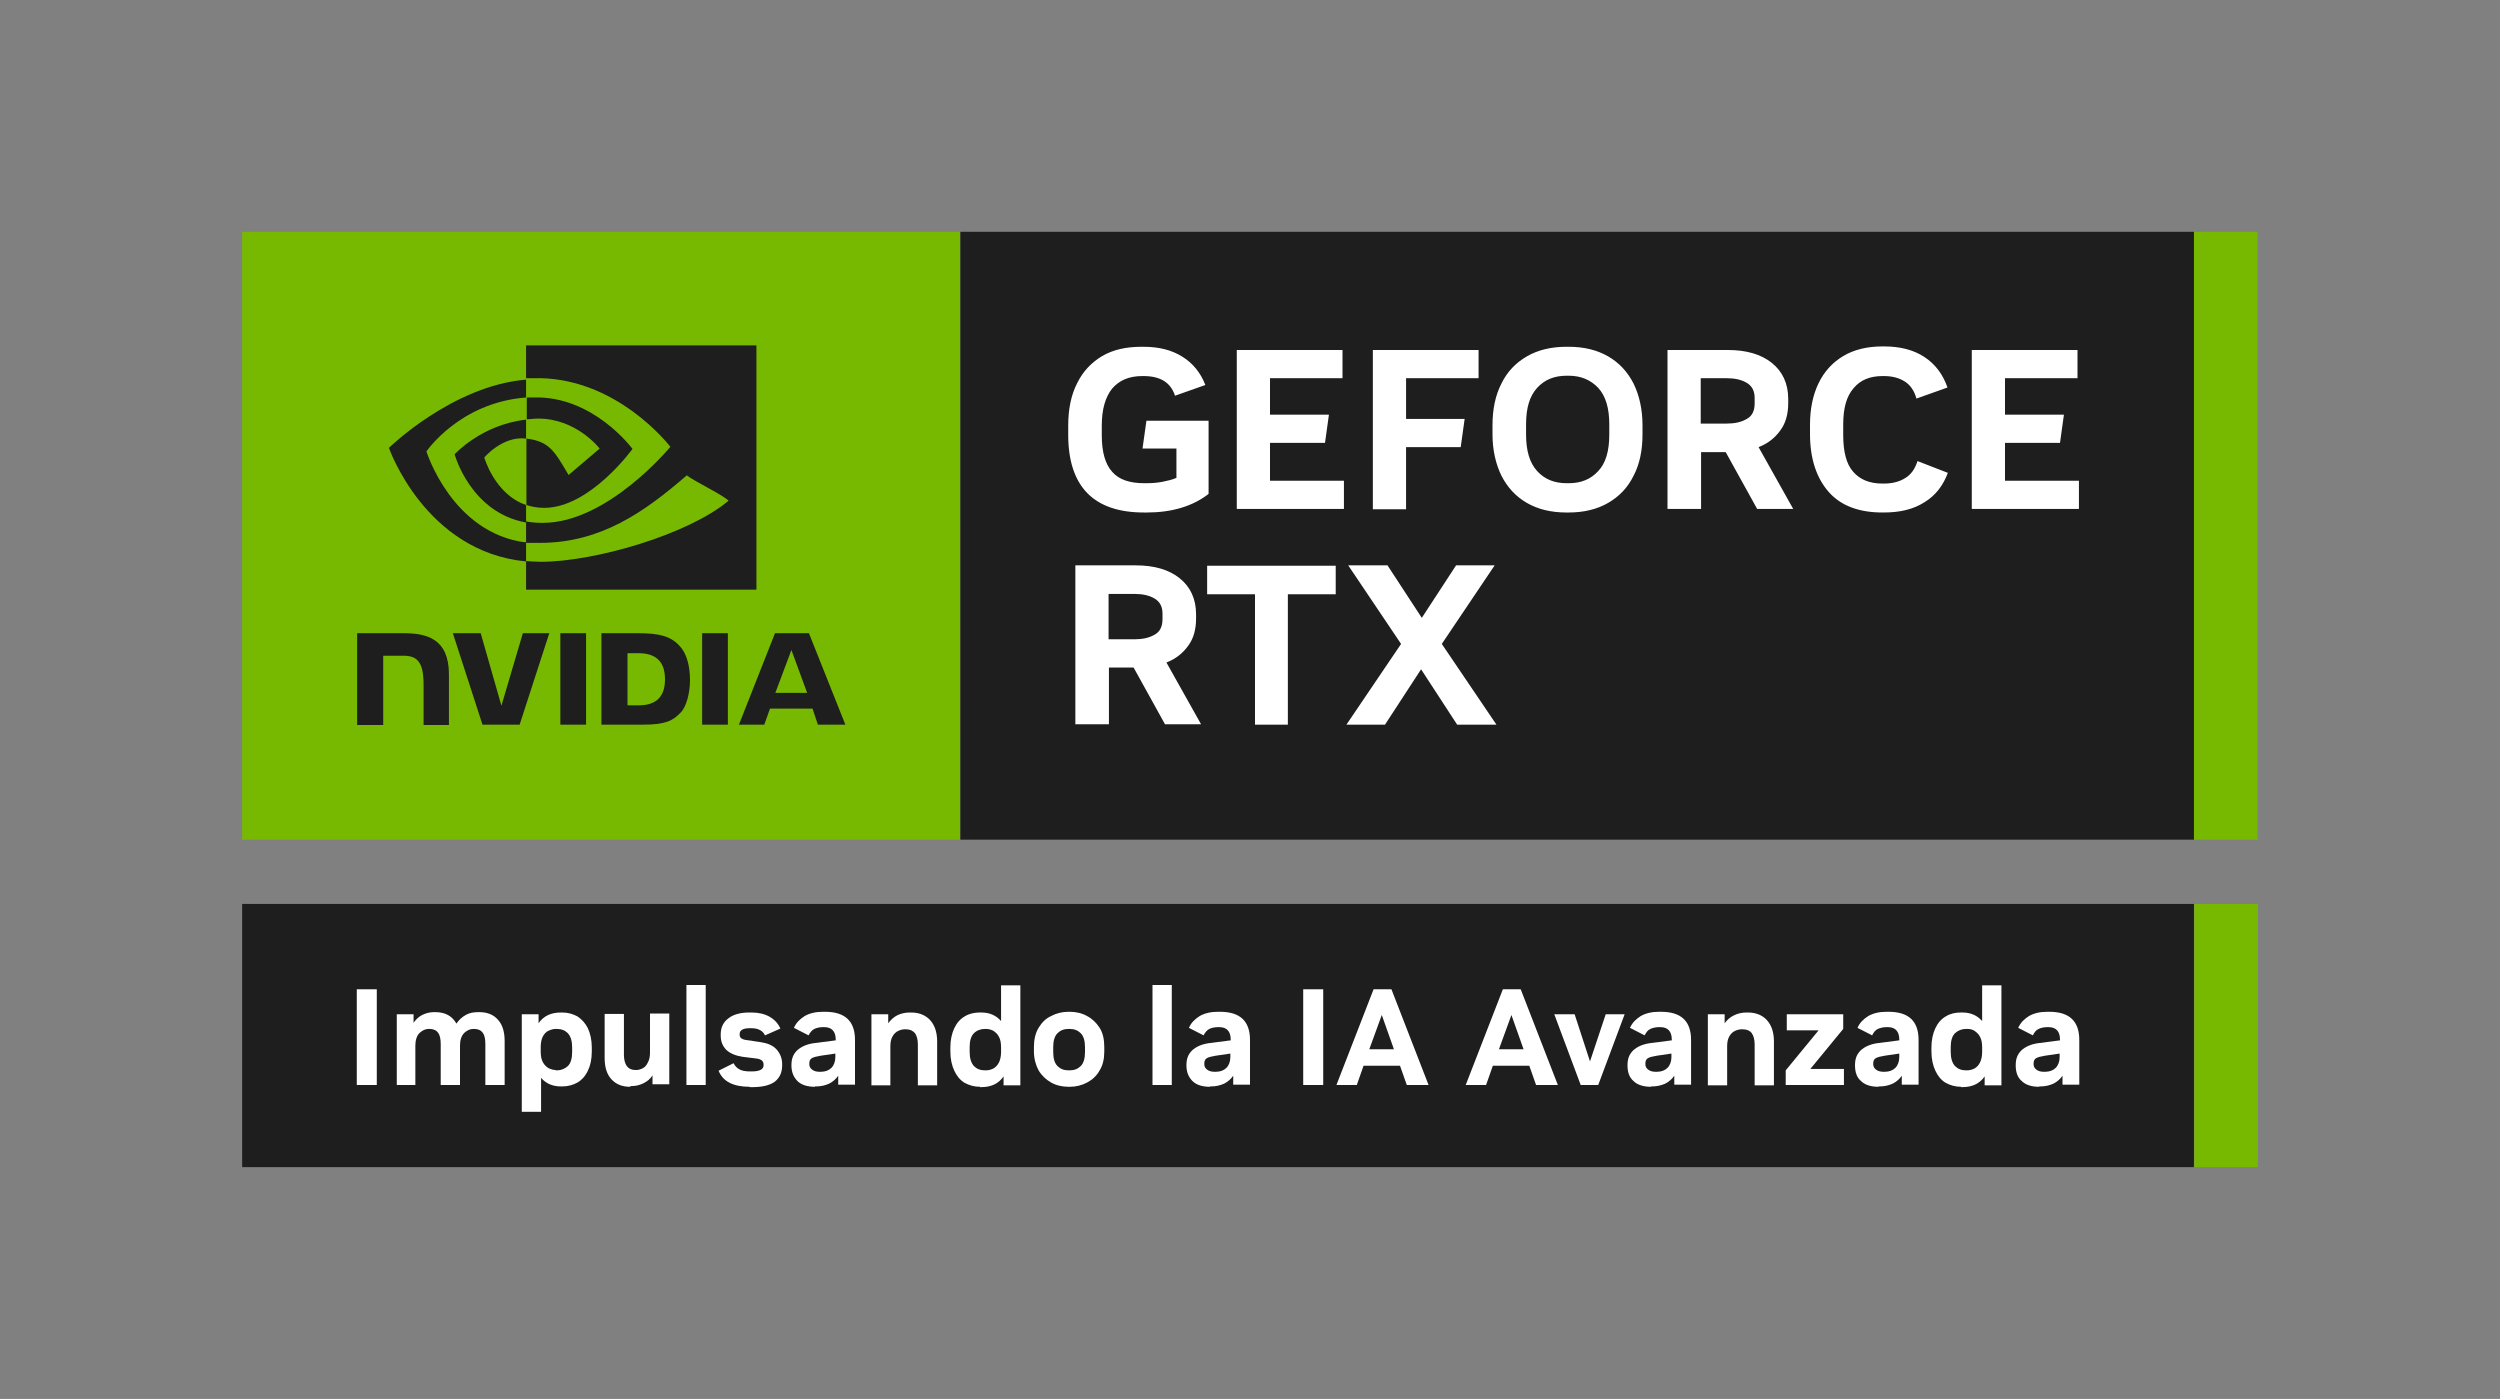
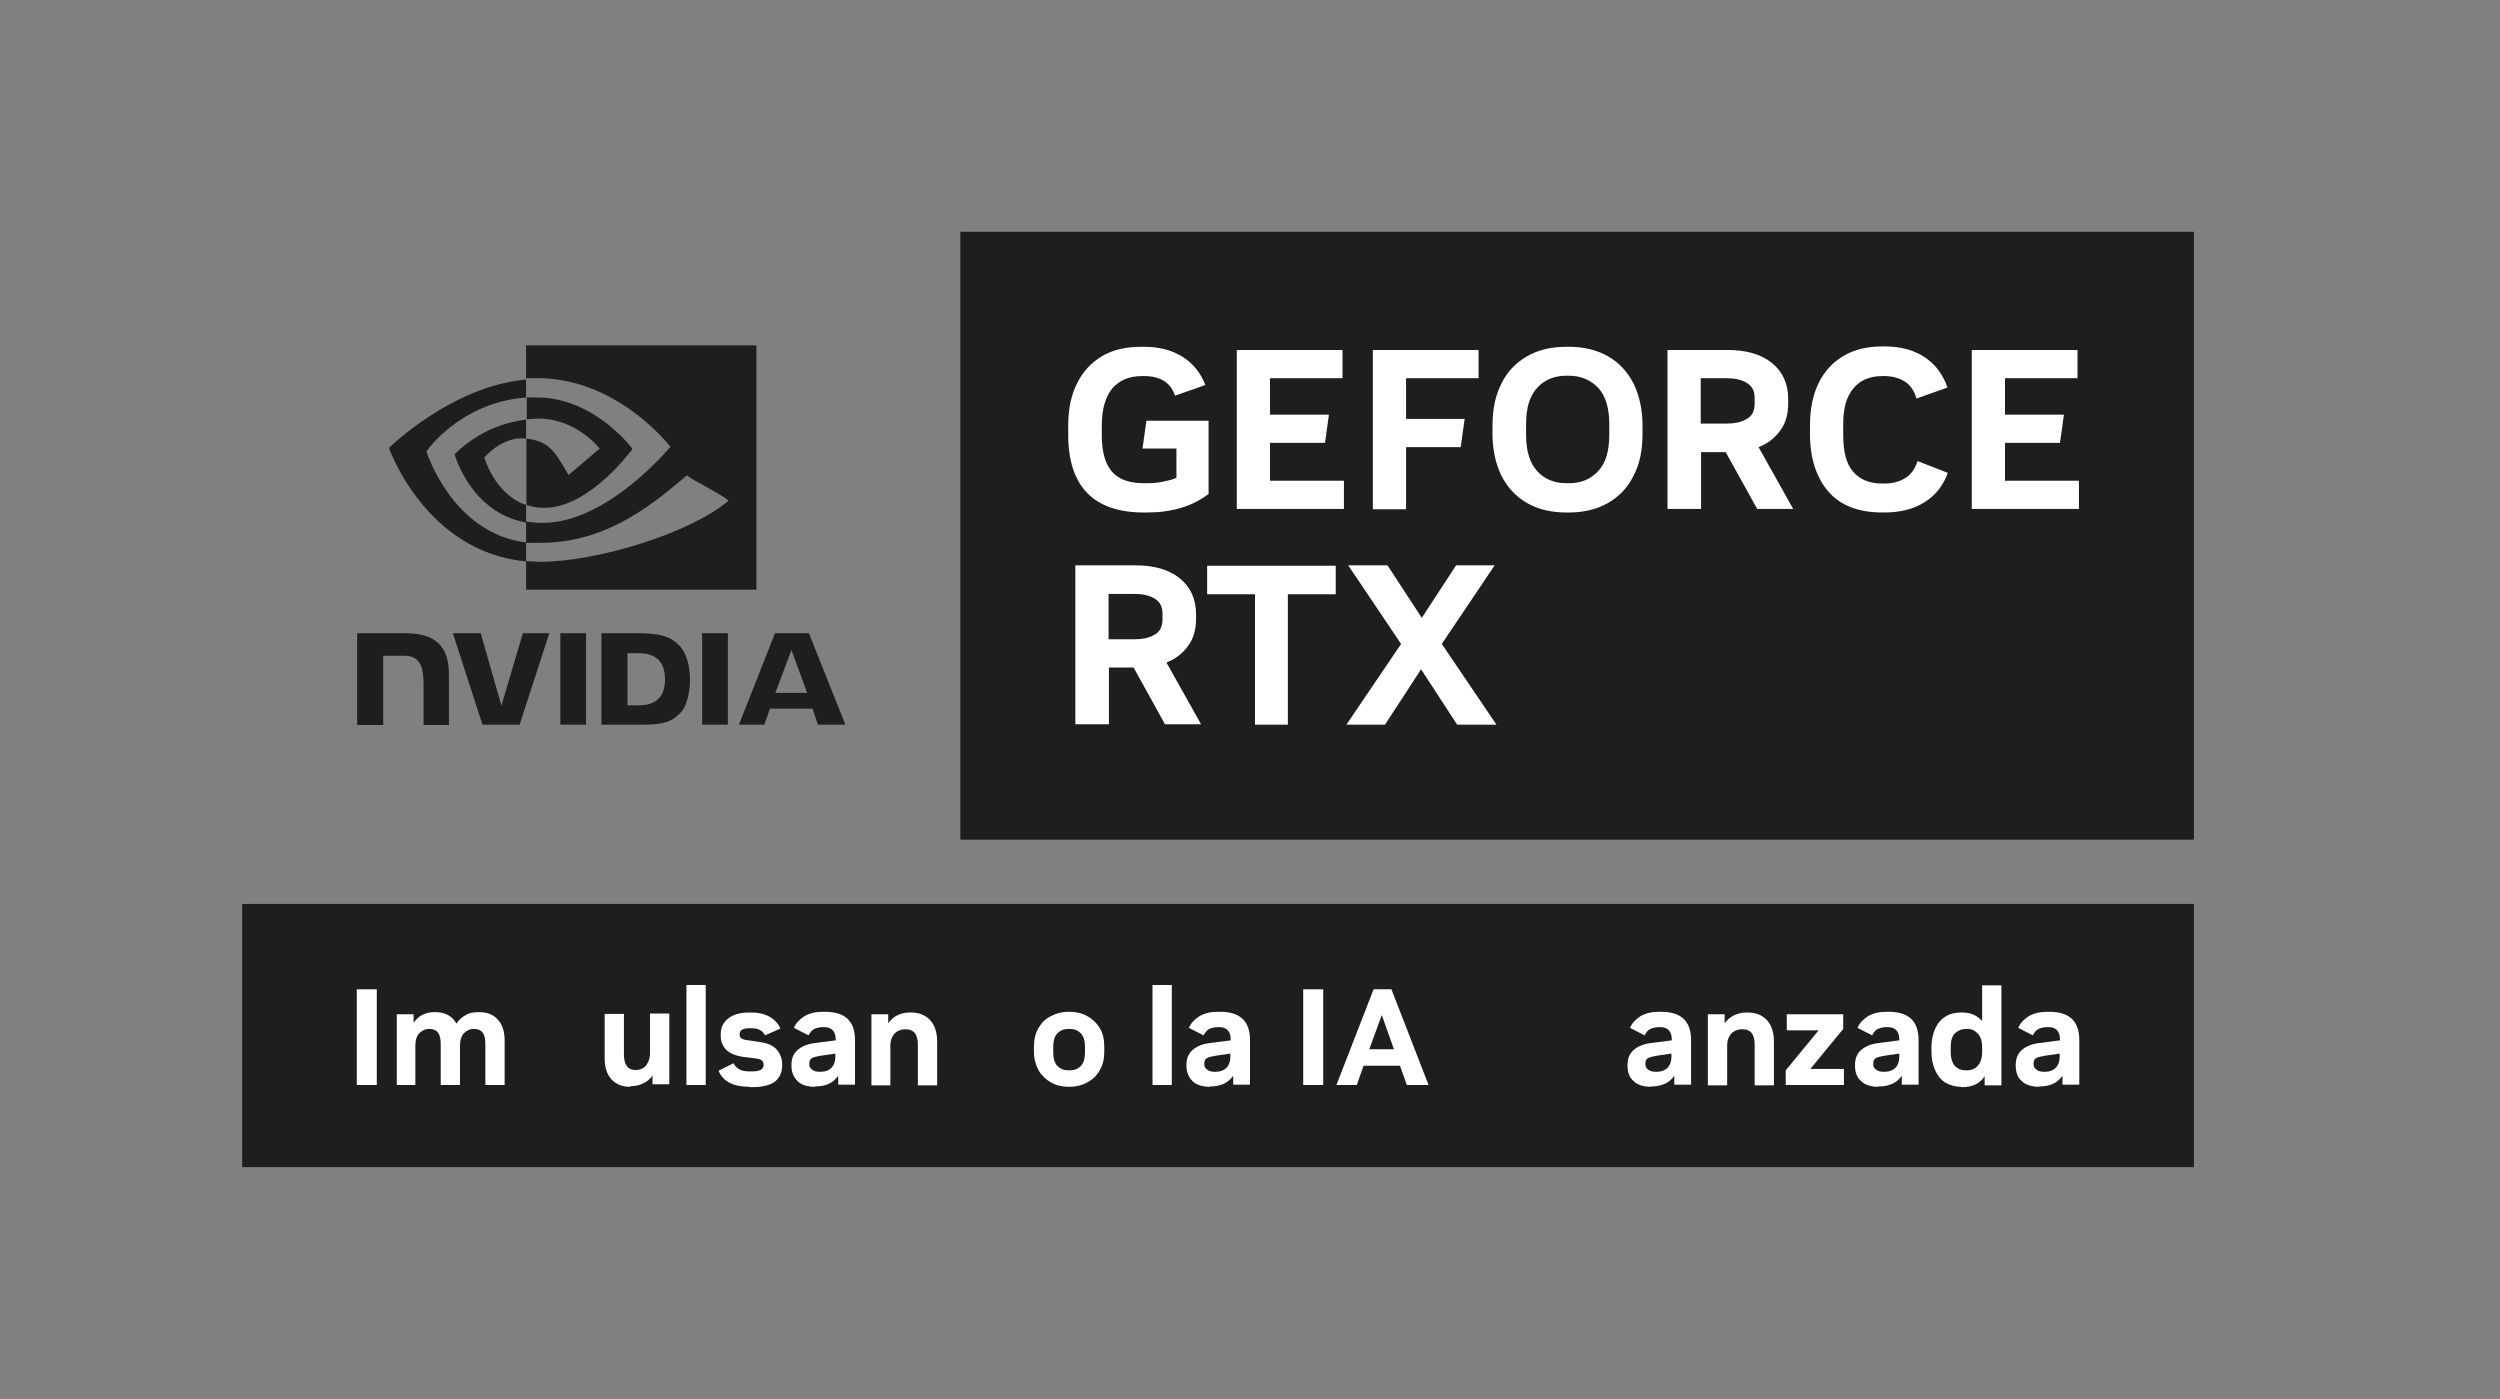
<svg xmlns="http://www.w3.org/2000/svg" id="Badges" version="1.1" viewBox="0 0 700 391.7">
  <rect x="0" y="0" width="700" height="391.7" fill="#808080" stroke="none" />
  <defs>
    <style>
      .cls-1 {
        fill: #1e1e1e;
      }

      .cls-1, .cls-2, .cls-3 {
        stroke-width: 0px;
      }

      .cls-2 {
        fill: #fff;
      }

      .cls-3 {
        fill: #76b900;
      }
    </style>
  </defs>
  <g id="GeForce_RTX" data-name="GeForce RTX">
-     <path class="cls-3" d="M268.9,64.9v170.2H67.8V64.9h201.1,0ZM614.3,64.9v170.2h17.8V64.9h-17.8ZM632.2,326.8h-17.8v-73.7h17.8v73.7Z" />
    <path class="cls-1" d="M614.3,64.9v170.2h-345.4V64.9h345.4ZM164.1,177.3v25.6h-7.2v-25.6h7.2ZM100,177.3h13c6.3,0,12.7,1.4,12.7,11.5v14.2h-7.1v-11.2c0-3.6-.5-5.6-1.6-6.8-.9-1-2.2-1.4-4.1-1.4h-5.6v19.4h-7.3v-25.6M178.6,177.3c5.8,0,9.6.7,12.3,4.3,1.5,2,2.3,5.2,2.3,8.8s-1,7.5-2.6,9.1c-2.2,2.3-4.2,3.4-10.5,3.4h-11.7v-25.6h10.2ZM175.7,197.5h3.1c4.5,0,7.4-2,7.4-7.3s-2.9-7.3-7.4-7.3h-3.1v14.6ZM153.8,177.3l-8.3,25.6h-10.4l-8.3-25.6h7.8l5.8,20.3,6-20.3h7.4ZM196.6,177.3h7.2v25.6h-7.2v-25.6ZM226.5,177.3l10.2,25.6h-7.7l-1.5-4.5h-11.9l-1.6,4.5h-7.1l10.1-25.6h9.7-.2ZM217.1,194h8.9l-4.4-12-4.5,12ZM147.3,117.4c1.1,0,2.2-.2,3.4-.2,10.8,0,17.2,8.4,17.2,8.4l-8.7,7.4c-3.9-6.6-5.3-9.4-11.8-10.2v18.6c1.5.5,3.1.8,5,.8,12.8,0,24.7-16.5,24.7-16.5,0,0-11-15-27.8-14.4h-1.8v6.1M211.8,97.1v68h-64.5v-8c1.4.1,2.7.2,4.2.2,14.9,0,41.2-7.6,52.5-17.1-1.7-1.7-9.7-5.5-11.7-7.1-11.9,10.3-24.1,18.9-41.1,18.9s-2.7,0-3.9-.3v-5.7c1.5.3,3,.4,4.7.4,18.2,0,35.7-21.3,35.7-21.3,0,0-15.2-20-38.6-19.2-.6,0-1.2,0-1.8,0v-9.2h64.5v.3ZM147.3,141.4c-8.8-3-11.7-13.3-11.7-13.3,0,0,5.1-6.1,11.7-5.3h0v-5.3c-12.5,1.4-20,9.7-20,9.7,0,0,4.4,16.3,20,19.1v-4.8M147.3,151.9v5.3c-28.3-2.7-38.4-31.8-38.4-31.8,0,0,17.8-17.4,38.4-19.1v5c-18.6,1.4-27.9,15.1-27.9,15.1,0,0,7.1,22.9,27.9,25.5ZM614.3,326.8H67.8v-73.7h546.5v73.7Z" />
    <path class="cls-2" d="M320.3,143.5c-14.1,0-21.2-7.3-21.2-21.8v-2.5c0-4.6.8-8.6,2.5-11.9,1.6-3.3,4-5.8,7-7.6,3.1-1.8,6.7-2.6,11-2.6h.6c4.3,0,7.9.9,10.9,2.8,2.9,1.8,5.1,4.5,6.4,7.9l-8.5,3c-1.2-3.7-4.1-5.5-8.8-5.5h-.4c-3.7,0-6.4,1.2-8.4,3.5-1.9,2.4-2.9,5.8-2.9,10.3v2.9c0,4.6,1,8,2.9,10.1,1.9,2.2,4.9,3.2,9,3.2h.4c1.7,0,3.2-.1,4.7-.4,1.5-.3,2.8-.6,3.9-1.1v-8.2h-9.5l1.1-7.8h17.4v20.5c-2.2,1.7-4.7,3-7.7,3.9s-6.2,1.3-9.6,1.3h-.8ZM346.3,142.6v-44.6h29.6v7.9h-20.3v10.2h16.5l-1.1,7.9h-15.4v10.6h20.7v7.9h-30ZM384.4,142.6v-44.6h29.6v7.9h-20.3v11.4h16.4l-1.1,7.9h-15.3v17.4h-9.3ZM438.6,143.5c-4.3,0-8-.9-11.1-2.7s-5.4-4.3-7.1-7.6c-1.6-3.3-2.5-7.2-2.5-11.6v-2.5c0-4.5.8-8.4,2.5-11.7,1.6-3.3,4-5.8,7.1-7.6,3.1-1.8,6.8-2.7,11.1-2.7h.6c4.3,0,8,.9,11.1,2.7,3.1,1.8,5.4,4.3,7.1,7.6,1.6,3.3,2.5,7.2,2.5,11.7v2.5c0,4.5-.8,8.4-2.5,11.6-1.6,3.3-4,5.8-7.1,7.6s-6.8,2.7-11.1,2.7h-.6ZM438.7,135.3h.5c3.5,0,6.2-1.1,8.3-3.4,2.1-2.2,3.1-5.6,3.1-10.2v-2.9c0-4.5-1-7.9-3.1-10.2-2.1-2.2-4.8-3.4-8.3-3.4h-.5c-3.5,0-6.2,1.1-8.3,3.4-2.1,2.3-3.1,5.6-3.1,10.2v2.9c0,4.5,1,7.9,3.1,10.2s4.8,3.4,8.3,3.4ZM466.9,142.6v-44.6h16.9c5.2,0,9.3,1.2,12.3,3.6s4.6,5.8,4.6,10.1v1.2c0,3-.7,5.6-2.2,7.6-1.5,2.1-3.5,3.7-6.1,4.7l9.7,17.3h-10.1l-8.8-15.9h-6.9v15.9h-9.4ZM476.2,118.6h7.3c2.2,0,4.1-.4,5.6-1.3,1.5-.8,2.2-2.3,2.2-4.3v-1.6c0-1.9-.7-3.3-2.2-4.2-1.5-.9-3.4-1.3-5.6-1.3h-7.3v12.6h0ZM527.1,143.5c-6.6,0-11.7-1.9-15.1-5.8-3.4-3.9-5.2-9.3-5.2-16.2v-2.5c0-4.5.8-8.4,2.4-11.7,1.6-3.3,3.9-5.8,6.9-7.6,3-1.8,6.7-2.7,11-2.7h.5c4.5,0,8.3,1,11.3,3s5.1,4.8,6.4,8.5l-8.7,3.1c-.6-2.2-1.7-3.8-3.3-4.8s-3.5-1.5-5.8-1.5h-.4c-3.5,0-6.2,1.1-8.1,3.4-2,2.3-2.9,5.6-2.9,10.2v2.9c0,4.7.9,8.2,2.8,10.3,1.9,2.2,4.6,3.3,8.2,3.3h.4c2.3,0,4.3-.5,5.9-1.5,1.7-1,2.8-2.6,3.5-4.8l8.5,3.3c-1.3,3.5-3.4,6.3-6.5,8.2-3.1,2-6.9,2.9-11.4,2.9h-.5,0ZM552.1,142.6v-44.6h29.6v7.9h-20.3v10.2h16.5l-1.1,7.9h-15.4v10.6h20.7v7.9h-30ZM301.1,202.9v-44.6h16.9c5.2,0,9.3,1.2,12.3,3.6,3,2.4,4.6,5.8,4.6,10.1v1.2c0,3-.7,5.6-2.2,7.6-1.5,2.1-3.5,3.7-6.1,4.7l9.7,17.3h-10.1l-8.8-15.9h-6.9v15.9h-9.4ZM310.4,179h7.3c2.2,0,4.1-.4,5.6-1.3,1.5-.8,2.2-2.3,2.2-4.3v-1.6c0-1.9-.7-3.3-2.2-4.2s-3.4-1.3-5.6-1.3h-7.3v12.6h0ZM351.4,202.9v-36.5h-13.4v-8h36v8h-13.4v36.5h-9.3,0ZM408,202.9l-10.1-15.5-10.1,15.5h-10.8l15.3-22.6-14.8-22h11l9.6,14.7,9.6-14.7h10.8l-14.8,22,15.3,22.6h-11Z" />
  </g>
  <g>
    <path class="cls-2" d="M99.9,303.8v-26.8h5.6v26.8h-5.6Z" />
    <path class="cls-2" d="M111.1,303.8v-19.8h4.7v2.4c.6-.9,1.4-1.7,2.4-2.2s2.1-.8,3.3-.8h.4c2.8,0,4.7,1.1,5.9,3.2.7-1,1.5-1.8,2.6-2.4,1-.6,2.2-.8,3.5-.8h.4c2.1,0,3.9.7,5.1,2.1,1.3,1.4,1.9,3.4,1.9,6v12.3h-5.4v-11.5c0-1.3-.2-2.4-.7-3.1s-1.3-1.1-2.4-1.1h-.3c-.9,0-1.7.4-2.5,1.1-.8.8-1.2,2-1.2,3.6v11h-5.4v-11.5c0-1.3-.2-2.4-.7-3.1s-1.3-1.1-2.4-1.1h-.3c-.9,0-1.7.4-2.5,1.1-.8.8-1.2,2-1.2,3.6v11h-5.4.2Z" />
-     <path class="cls-2" d="M146.1,311.5v-27.5h4.7v2.5c1.4-2,3.4-3,6.3-3h.3c1.6,0,3,.4,4.3,1.1,1.2.8,2.2,1.9,2.9,3.3.7,1.5,1.1,3.3,1.1,5.4v1.2c0,2.1-.4,3.9-1.1,5.3-.7,1.5-1.7,2.6-2.9,3.3s-2.7,1.1-4.3,1.1h-.3c-2.4,0-4.2-.8-5.6-2.4v9.5h-5.4v.2ZM155.6,299.7h.3c1.2,0,2.2-.4,3.1-1.2.8-.8,1.2-2.1,1.2-3.9v-1.3c0-1.8-.4-3.1-1.2-4-.8-.8-1.8-1.2-3.1-1.2h-.3c-.7,0-1.3.2-2,.5s-1.2.9-1.6,1.6c-.4.8-.6,1.8-.6,3v1.2c0,1.3.2,2.3.6,3,.4.8,1,1.3,1.6,1.7.7.3,1.3.5,1.9.5h.1Z" />
    <path class="cls-2" d="M176.4,304.3c-2.2,0-3.9-.7-5.2-2.1s-1.9-3.4-1.9-6v-12.3h5.4v11.5c0,1.3.3,2.4.8,3.1s1.3,1.1,2.4,1.1h.3c.6,0,1.2-.2,1.8-.5s1-.8,1.4-1.6c.4-.7.6-1.6.6-2.7v-11h5.4v19.8h-4.7v-2.5c-.6,1-1.5,1.7-2.5,2.2s-2.1.8-3.3.8h-.4v.2Z" />
    <path class="cls-2" d="M192.2,303.8v-28h5.4v28h-5.4Z" />
    <path class="cls-2" d="M209.9,304.3c-4.6,0-7.5-1.5-8.7-4.5l4.2-2.1c.4.8.9,1.3,1.6,1.7.7.4,1.7.6,3,.6h.5c2.2,0,3.3-.6,3.3-1.7v-.2c0-1-.6-1.5-1.9-1.7l-4-.5c-1.9-.3-3.4-.9-4.5-1.9-1-1-1.6-2.3-1.6-4v-.4c0-1.9.7-3.4,2.2-4.5,1.4-1.1,3.4-1.6,5.8-1.6h.6c2,0,3.7.4,5.1,1.2,1.4.8,2.4,1.9,3,3.3l-4.3,1.9c-.6-1.3-1.9-2-3.8-2h-.5c-1.9,0-2.8.6-2.8,1.6v.2c0,.4.1.7.4,1,.3.2.7.4,1.4.5l4.1.6c1.9.3,3.4.9,4.4,2s1.6,2.5,1.6,4.1v.4c0,2-.7,3.5-2.1,4.6-1.4,1-3.5,1.5-6.3,1.5h-.7Z" />
    <path class="cls-2" d="M228.2,304.3c-2.1,0-3.8-.5-4.9-1.6s-1.7-2.5-1.7-4.4.5-3.1,1.6-4.2c1.1-1,2.6-1.7,4.6-2l6.2-.8v-.2c0-2.3-1.1-3.5-3.2-3.5h-.4c-.9,0-1.7.2-2.4.5-.6.3-1.2,1-1.6,1.8l-4.1-2.1c.6-1.4,1.6-2.4,3-3.3,1.4-.8,3.1-1.2,5.1-1.2h.6c5.6,0,8.4,2.6,8.4,7.9v12.5h-4.7v-2.5c-.6.9-1.5,1.7-2.5,2.2-1.1.5-2.3.8-3.7.8h-.3ZM233.9,295l-4.1.6c-1.2.2-2,.4-2.5.7-.5.3-.7.8-.7,1.6s.3,1.2.8,1.6,1.2.6,2.1.6h.3c1.3,0,2.3-.4,3-1.1s1.1-1.8,1.1-3v-1h0Z" />
    <path class="cls-2" d="M244,303.8v-19.8h4.7v2.5c.7-.9,1.5-1.7,2.5-2.2s2.2-.8,3.5-.8h.4c2.2,0,4,.7,5.3,2.1,1.3,1.4,2,3.4,2,6v12.3h-5.4v-11.5c0-1.3-.3-2.4-.8-3.1-.6-.7-1.4-1.1-2.6-1.1h-.3c-.6,0-1.3.2-1.9.5-.6.3-1.1.8-1.5,1.5s-.6,1.6-.6,2.7v11h-5.4,0Z" />
-     <path class="cls-2" d="M274.4,304.3c-1.6,0-3-.4-4.3-1.1-1.3-.8-2.2-1.9-2.9-3.4-.7-1.5-1.1-3.3-1.1-5.4v-1.1c0-2.1.4-3.9,1.1-5.4s1.7-2.6,2.9-3.3c1.3-.8,2.7-1.1,4.3-1.1h.3c2.4,0,4.2.8,5.6,2.4v-10h5.4v28h-4.7v-2.5c-1.4,2-3.4,3-6.3,3h-.3ZM275.8,299.7h.3c.7,0,1.4-.2,2-.5s1.2-.9,1.6-1.7c.4-.8.6-1.8.6-3v-1.2c0-1.3-.2-2.3-.6-3-.4-.8-1-1.3-1.6-1.7-.6-.3-1.3-.5-2-.5h-.3c-1.2,0-2.3.4-3.1,1.2s-1.2,2.1-1.2,3.9v1.3c0,1.8.4,3.1,1.2,4,.8.8,1.8,1.2,3.1,1.2h0Z" />
    <path class="cls-2" d="M299.2,304.3c-1.8,0-3.5-.4-4.9-1.2s-2.6-1.9-3.5-3.4c-.8-1.5-1.3-3.3-1.3-5.3v-1.2c0-2.1.4-3.9,1.3-5.4s2-2.6,3.5-3.3c1.5-.8,3.1-1.2,4.9-1.2h.3c1.8,0,3.5.4,4.9,1.2,1.5.8,2.6,1.9,3.5,3.3s1.3,3.2,1.3,5.4v1.2c0,2.1-.4,3.9-1.3,5.3-.8,1.5-2,2.6-3.5,3.4s-3.1,1.2-4.9,1.2h-.3ZM299.2,299.7h.3c1.3,0,2.3-.4,3.1-1.2s1.2-2.1,1.2-3.9v-1.4c0-1.8-.4-3.1-1.2-3.9-.8-.8-1.8-1.2-3.1-1.2h-.3c-1.3,0-2.3.4-3.1,1.2s-1.2,2.1-1.2,3.9v1.4c0,1.8.4,3.1,1.2,3.9.8.8,1.8,1.2,3.1,1.2Z" />
    <path class="cls-2" d="M322.7,303.8v-28h5.4v28h-5.4Z" />
    <path class="cls-2" d="M338.8,304.3c-2.1,0-3.8-.5-4.9-1.6s-1.7-2.5-1.7-4.4.5-3.1,1.6-4.2c1.1-1,2.6-1.7,4.6-2l6.2-.8v-.2c0-2.3-1.1-3.5-3.2-3.5h-.4c-.9,0-1.7.2-2.4.5-.6.3-1.2,1-1.6,1.8l-4.1-2.1c.6-1.4,1.6-2.4,3-3.3,1.4-.8,3.1-1.2,5.1-1.2h.6c5.6,0,8.4,2.6,8.4,7.9v12.5h-4.7v-2.5c-.6.9-1.5,1.7-2.5,2.2-1.1.5-2.3.8-3.7.8h-.3ZM344.5,295l-4.1.6c-1.2.2-2,.4-2.5.7-.5.3-.7.8-.7,1.6s.3,1.2.8,1.6,1.2.6,2.1.6h.3c1.3,0,2.3-.4,3-1.1s1.1-1.8,1.1-3v-1h0Z" />
    <path class="cls-2" d="M364.9,303.8v-26.8h5.6v26.8h-5.6Z" />
    <path class="cls-2" d="M374.2,303.8l10.4-26.8h5l10.4,26.8h-6.1l-1.9-5.4h-10.2l-1.9,5.4h-5.7,0ZM383.4,293.8h6.9l-3.4-9.6-3.5,9.6Z" />
-     <path class="cls-2" d="M410.4,303.8l10.4-26.8h5l10.4,26.8h-6.1l-1.9-5.4h-10.2l-1.9,5.4h-5.7,0ZM419.7,293.8h6.9l-3.4-9.6-3.5,9.6Z" />
-     <path class="cls-2" d="M442.6,303.8l-7.4-19.8h5.7l4.3,13.2,4.4-13.2h5.3l-7.4,19.8h-4.9Z" />
    <path class="cls-2" d="M462.3,304.3c-2.1,0-3.8-.5-4.9-1.6-1.2-1-1.7-2.5-1.7-4.4s.5-3.1,1.6-4.2c1.1-1,2.6-1.7,4.6-2l6.2-.8v-.2c0-2.3-1.1-3.5-3.2-3.5h-.4c-.9,0-1.7.2-2.4.5s-1.2,1-1.6,1.8l-4.1-2.1c.6-1.4,1.6-2.4,3-3.3,1.4-.8,3.1-1.2,5.1-1.2h.6c5.6,0,8.4,2.6,8.4,7.9v12.5h-4.7v-2.5c-.6.9-1.5,1.7-2.5,2.2-1.1.5-2.3.8-3.7.8h-.3ZM468,295l-4.1.6c-1.2.2-2,.4-2.5.7-.5.3-.7.8-.7,1.6s.3,1.2.8,1.6,1.2.6,2.1.6h.3c1.3,0,2.3-.4,3-1.1s1.1-1.8,1.1-3v-1h0Z" />
    <path class="cls-2" d="M478.2,303.8v-19.8h4.7v2.5c.7-.9,1.5-1.7,2.6-2.2,1-.5,2.2-.8,3.5-.8h.4c2.2,0,4,.7,5.3,2.1s2,3.4,2,6v12.3h-5.4v-11.5c0-1.3-.3-2.4-.8-3.1s-1.4-1.1-2.6-1.1h-.3c-.6,0-1.3.2-1.9.5s-1.1.8-1.5,1.5-.6,1.6-.6,2.7v11h-5.4Z" />
    <path class="cls-2" d="M500,303.8v-4.1l9.2-11.2h-8.9v-4.5h15.8v4.1l-9.2,11.2h9.4v4.5h-16.3Z" />
    <path class="cls-2" d="M526,304.3c-2.1,0-3.8-.5-4.9-1.6-1.2-1-1.7-2.5-1.7-4.4s.5-3.1,1.6-4.2c1.1-1,2.6-1.7,4.6-2l6.2-.8v-.2c0-2.3-1.1-3.5-3.2-3.5h-.4c-.9,0-1.7.2-2.4.5s-1.2,1-1.6,1.8l-4.1-2.1c.6-1.4,1.6-2.4,3-3.3,1.4-.8,3.1-1.2,5.1-1.2h.6c5.6,0,8.4,2.6,8.4,7.9v12.5h-4.7v-2.5c-.6.9-1.5,1.7-2.5,2.2-1.1.5-2.3.8-3.7.8h-.3ZM531.8,295l-4.1.6c-1.2.2-2,.4-2.5.7-.5.3-.7.8-.7,1.6s.3,1.2.8,1.6,1.2.6,2.1.6h.3c1.3,0,2.3-.4,3-1.1s1.1-1.8,1.1-3v-1h0Z" />
    <path class="cls-2" d="M549.1,304.3c-1.6,0-3-.4-4.3-1.1-1.3-.8-2.2-1.9-2.9-3.4s-1.1-3.3-1.1-5.4v-1.1c0-2.1.4-3.9,1.1-5.4.7-1.5,1.7-2.6,2.9-3.3,1.3-.8,2.7-1.1,4.3-1.1h.3c2.4,0,4.2.8,5.6,2.4v-10h5.4v28h-4.7v-2.5c-1.4,2-3.4,3-6.3,3h-.3ZM550.5,299.7h.3c.7,0,1.4-.2,2-.5s1.2-.9,1.6-1.7c.4-.8.6-1.8.6-3v-1.2c0-1.3-.2-2.3-.6-3-.4-.8-1-1.3-1.6-1.7s-1.3-.5-2-.5h-.3c-1.2,0-2.2.4-3.1,1.2-.8.8-1.2,2.1-1.2,3.9v1.3c0,1.8.4,3.1,1.2,4,.8.8,1.8,1.2,3.1,1.2h0Z" />
    <path class="cls-2" d="M571,304.3c-2.1,0-3.8-.5-4.9-1.6-1.2-1-1.7-2.5-1.7-4.4s.5-3.1,1.6-4.2c1.1-1,2.6-1.7,4.6-2l6.2-.8v-.2c0-2.3-1.1-3.5-3.2-3.5h-.4c-.9,0-1.7.2-2.4.5s-1.2,1-1.6,1.8l-4.1-2.1c.6-1.4,1.6-2.4,3-3.3,1.4-.8,3.1-1.2,5.1-1.2h.6c5.6,0,8.4,2.6,8.4,7.9v12.5h-4.7v-2.5c-.6.9-1.5,1.7-2.5,2.2-1.1.5-2.3.8-3.7.8h-.3ZM576.7,295l-4.1.6c-1.2.2-2,.4-2.5.7-.5.3-.7.8-.7,1.6s.3,1.2.8,1.6,1.2.6,2.1.6h.3c1.3,0,2.3-.4,3-1.1s1.1-1.8,1.1-3v-1h0Z" />
  </g>
</svg>